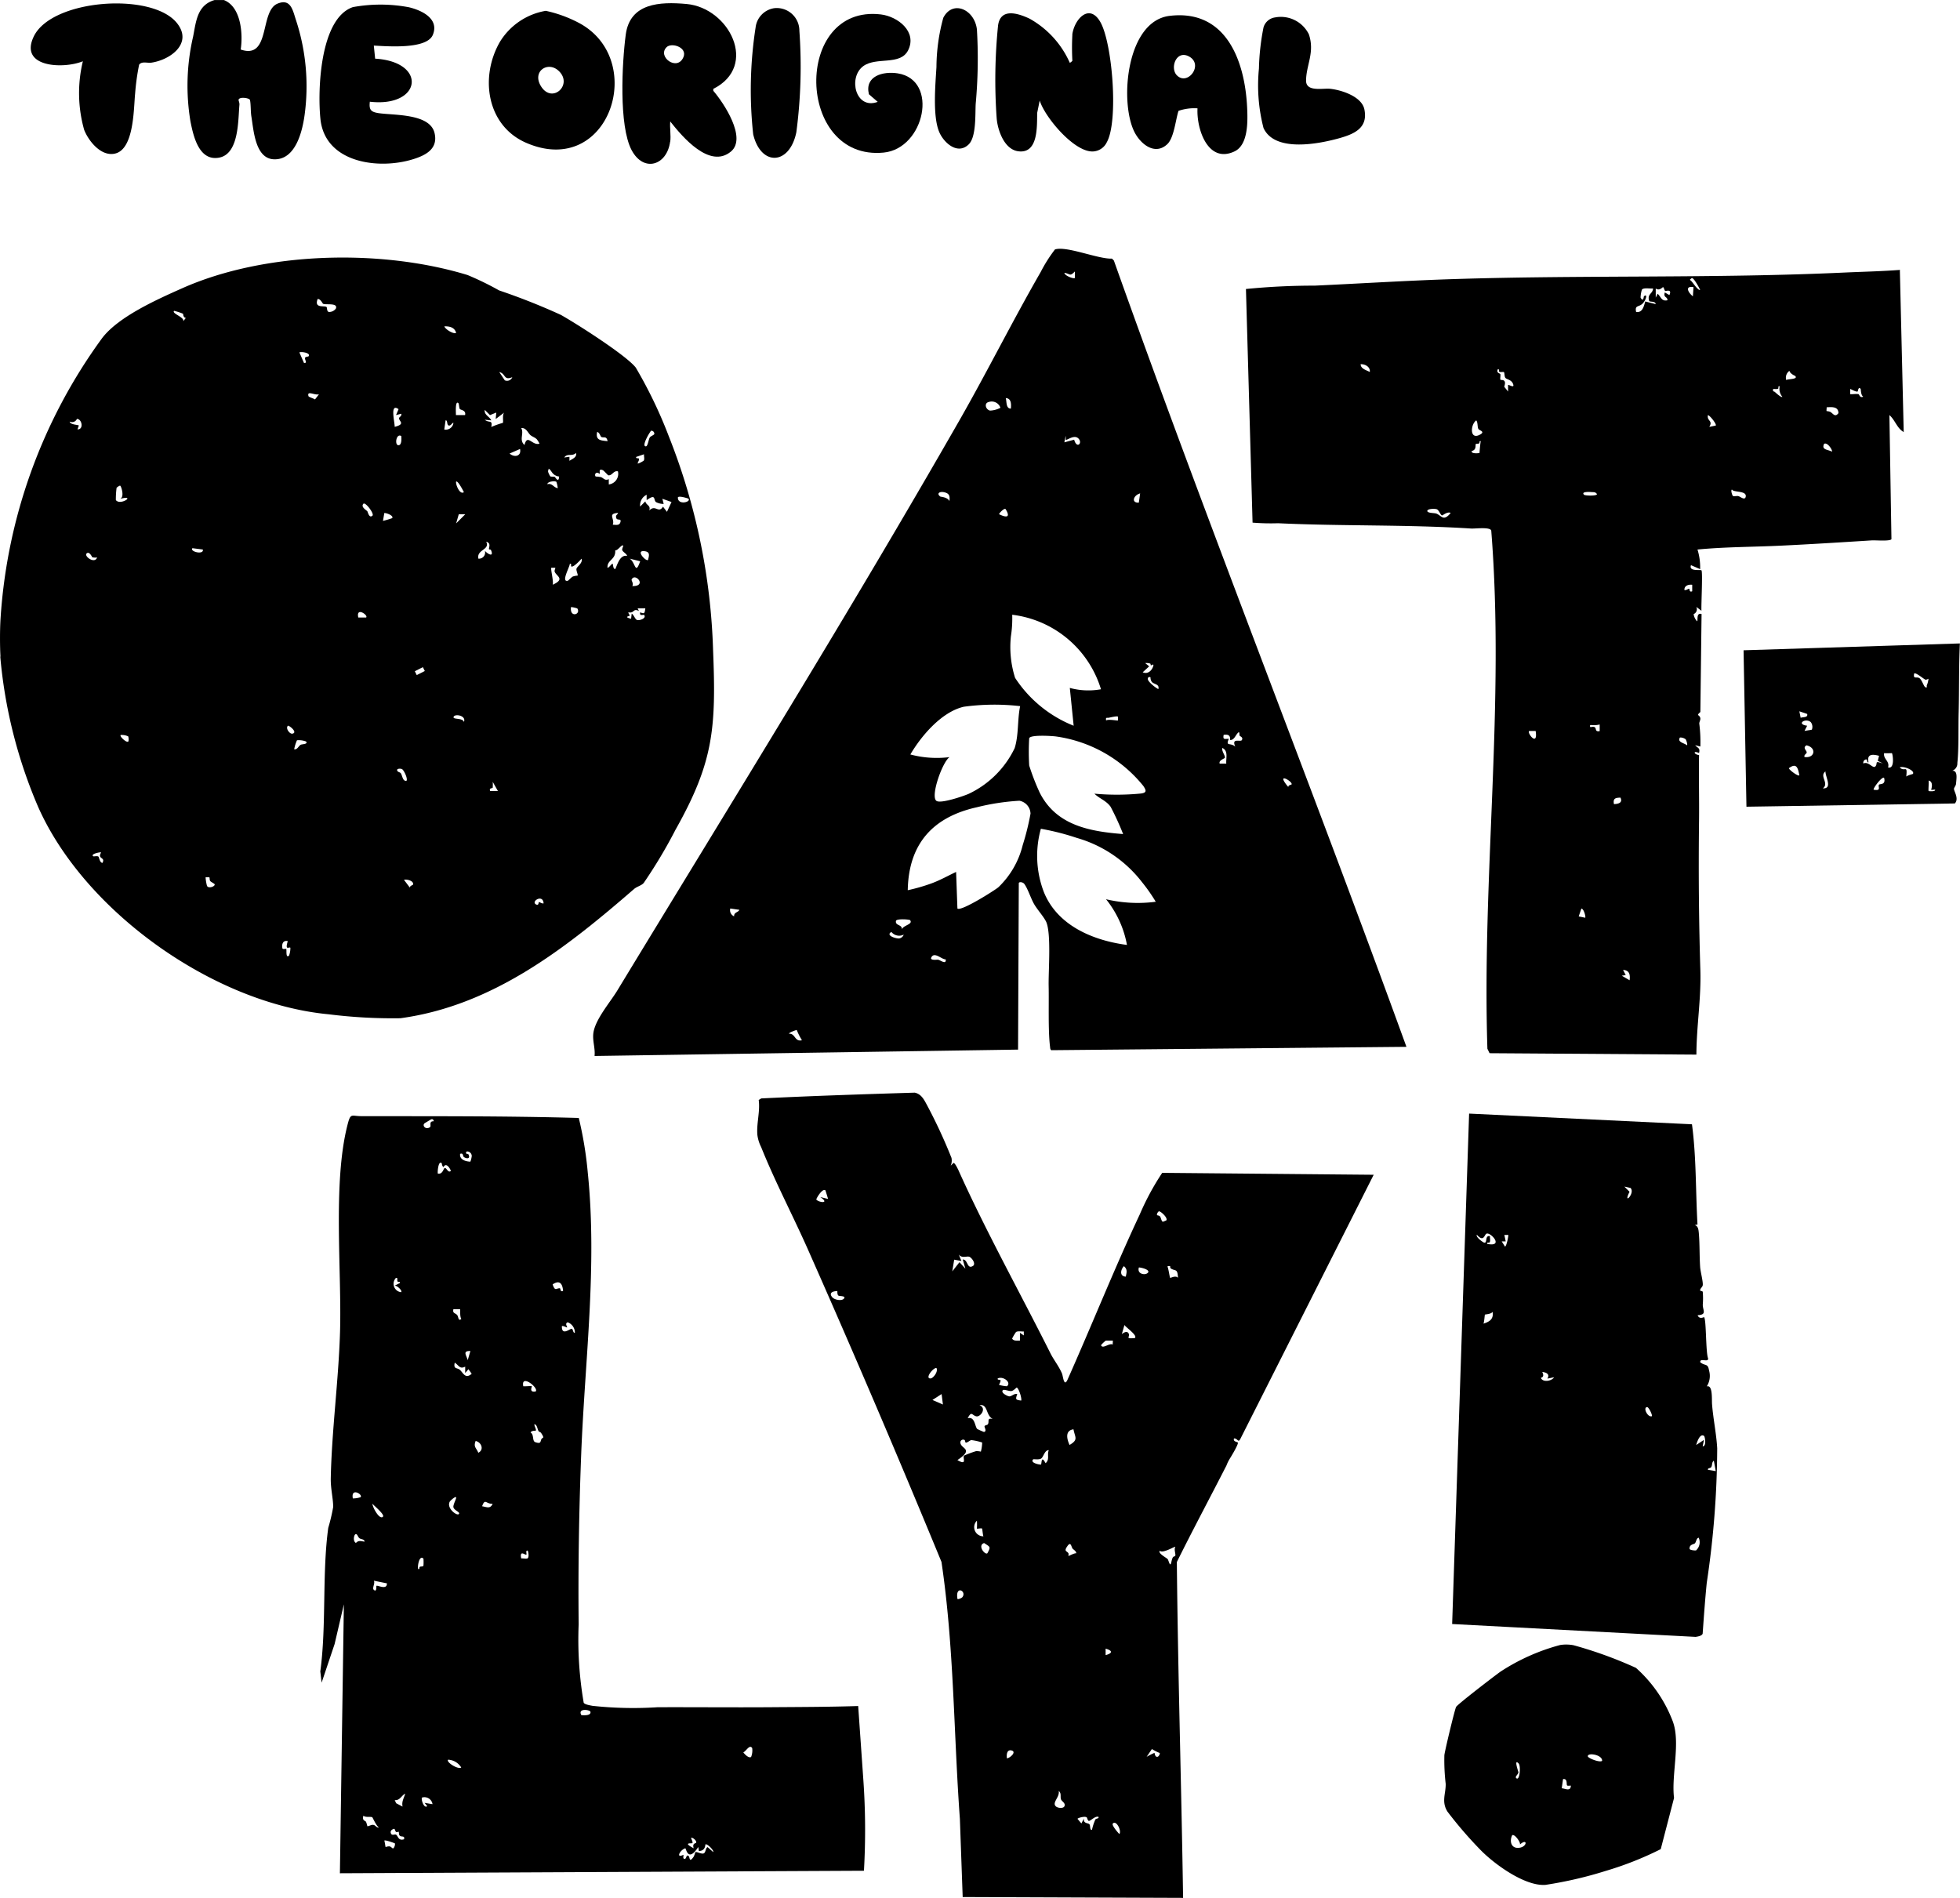
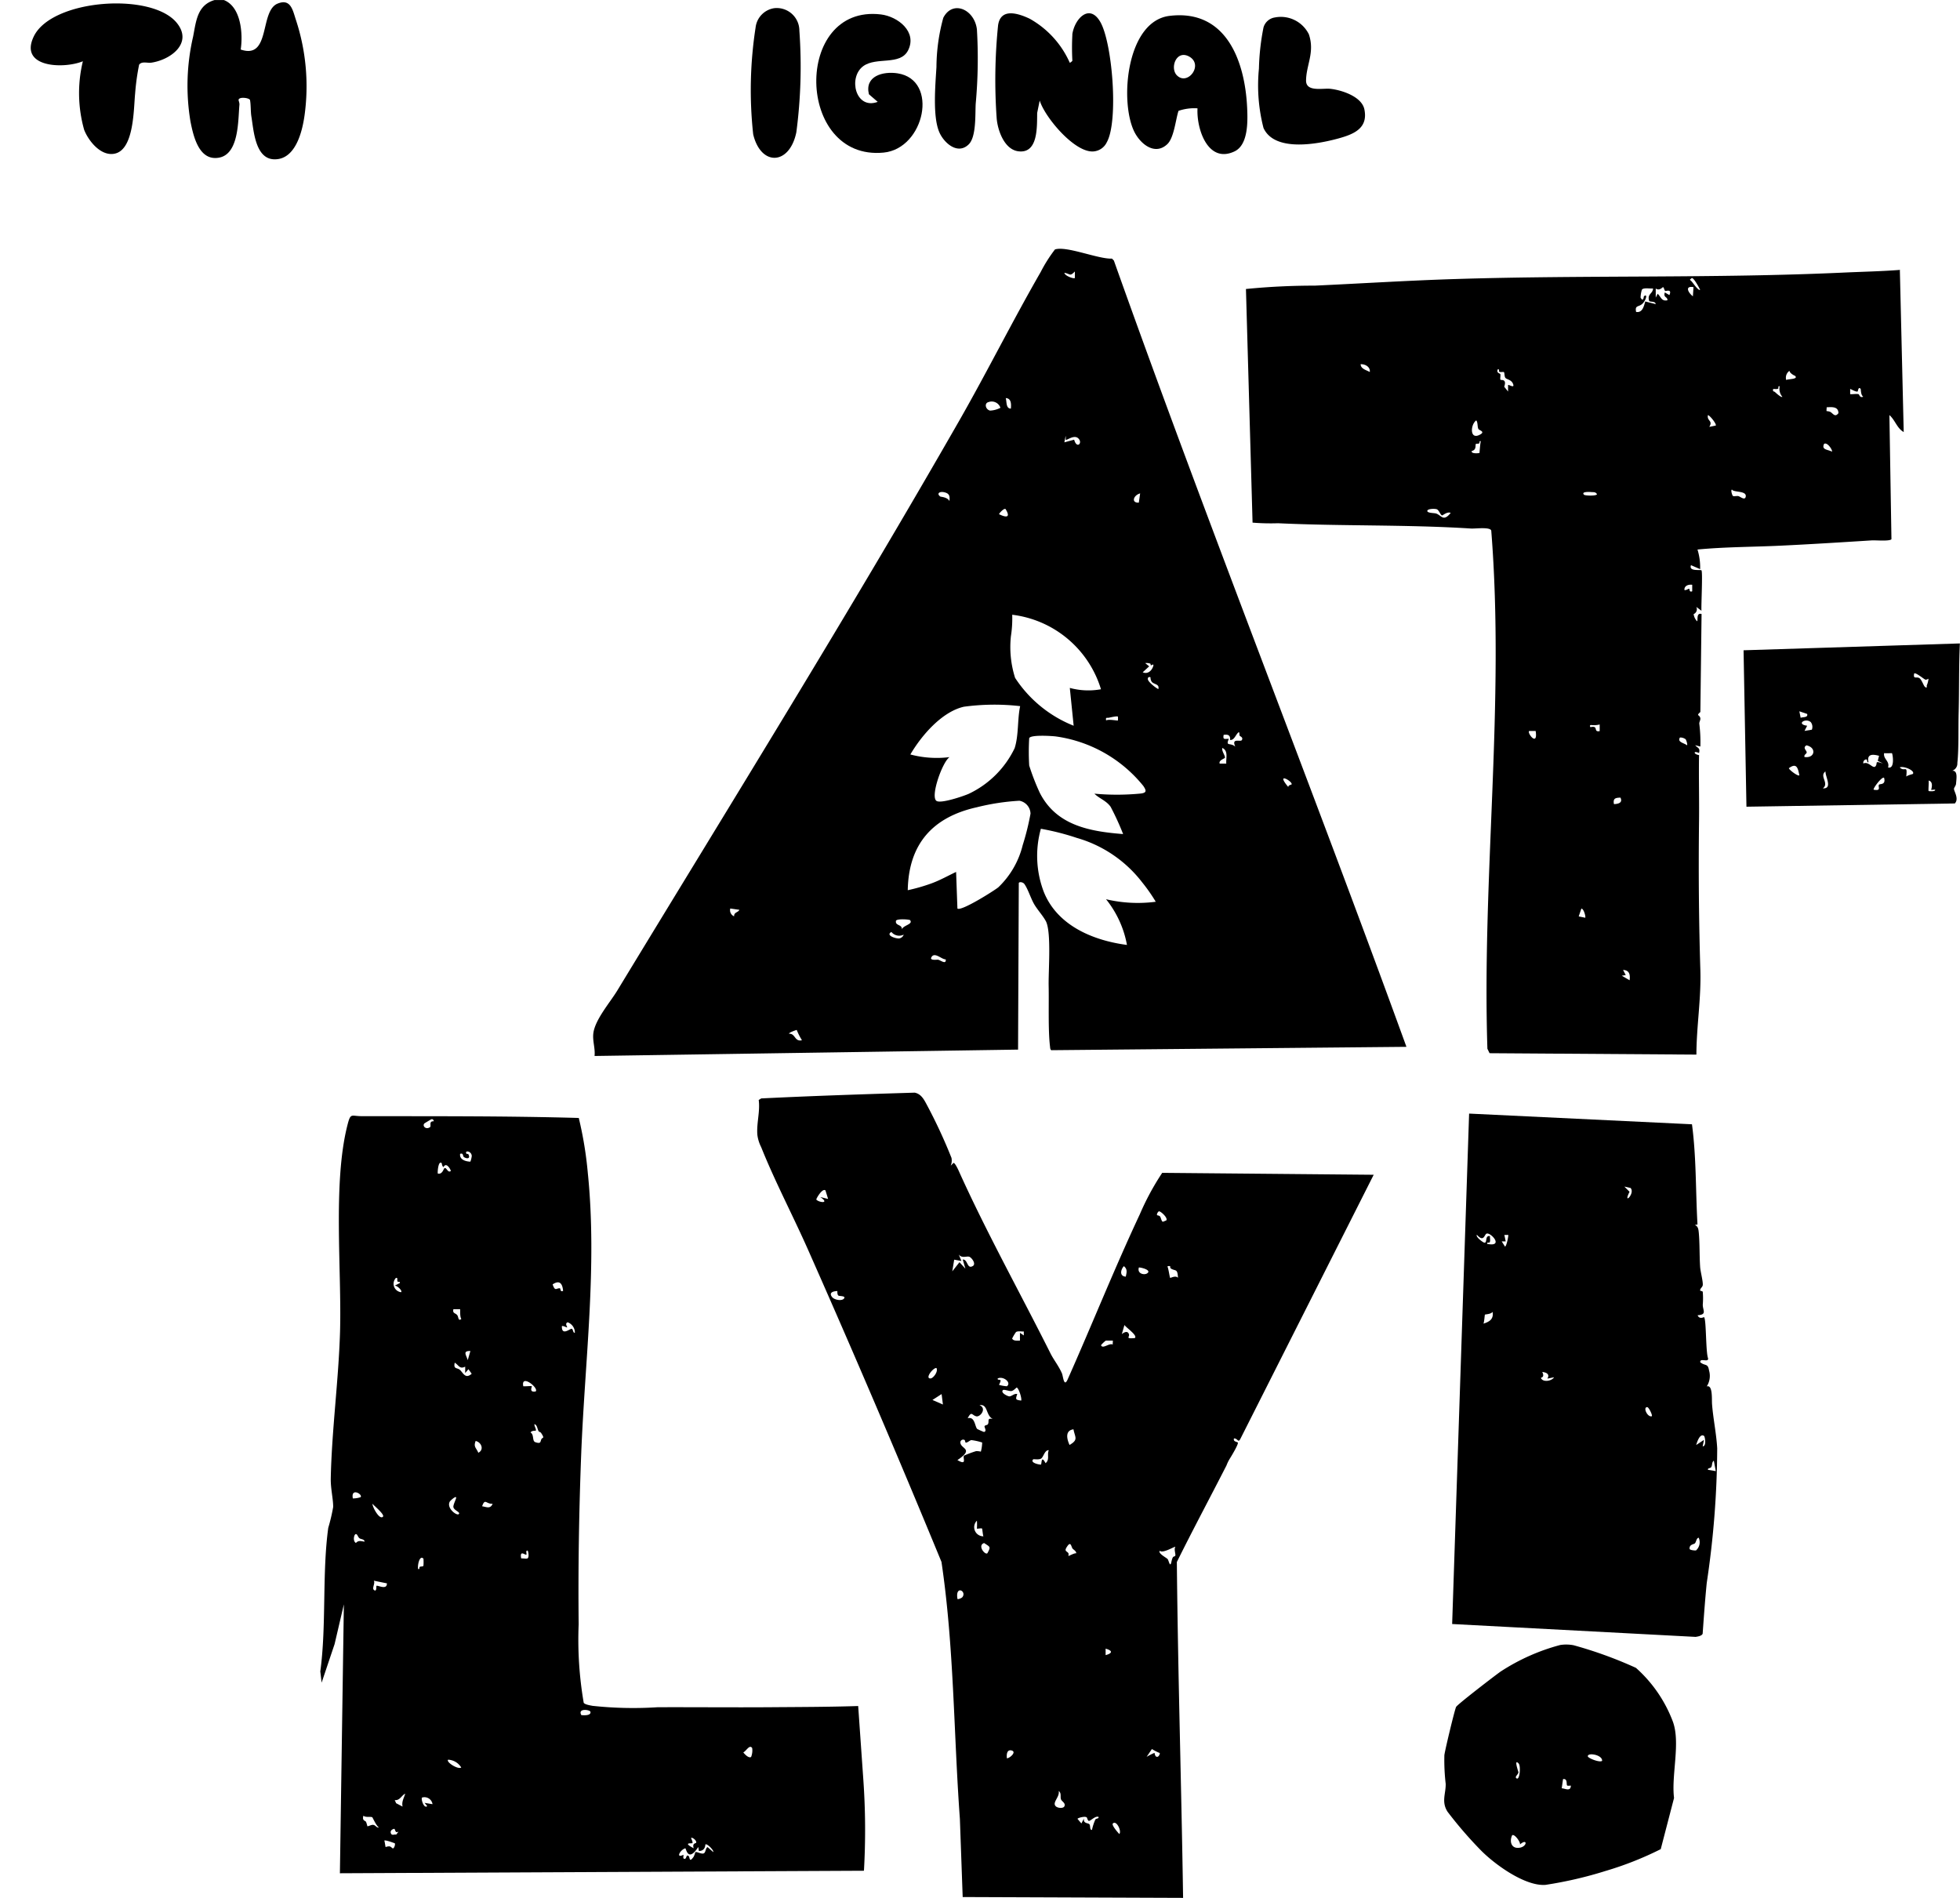
<svg xmlns="http://www.w3.org/2000/svg" viewBox="0 0 139.949 135.521" height="135.521" width="139.949">
  <g transform="translate(0 0)" data-name="drink&amp;paint__Firmenlogo  - oatly" id="drink_paint__Firmenlogo_-_oatly">
    <g transform="translate(88.965 19.267)" data-name="Gruppe 1126" id="Gruppe_1126">
      <path transform="translate(-172.05 -93.41)" d="M218.74,93.436l.275,11.557c-.481-.266-.618-.867-1.022-1.211l.146,8.861c-.112.163-1.125.069-1.4.086-2.164.137-4.353.275-6.525.378-1.975.094-3.958.086-5.924.275a4.274,4.274,0,0,1,.189,1.4l-.653-.283c-.18.472.67.3.747.369.1.1-.026,2.524,0,2.885l-.369-.275a.375.375,0,0,1-.189.515.928.928,0,0,0,.24.507c.094,0-.086-.635.326-.515l-.086,7c-.343.3-.034.163,0,.464.009.12-.086.258-.077.369a10.335,10.335,0,0,1,.077,1.631l-.369-.094c.18.215.369.18.275.558-.438-.2-.395.094,0,.146-.026,1.554.017,3.108,0,4.662-.043,3.606-.017,7.1.094,10.707.06,2.043-.275,3.992-.283,6.019l-14.768-.1-.155-.318c-.395-12.338,1.254-24.65.275-37-.086-.275-1.133-.129-1.434-.146-4.576-.292-9.213-.163-13.789-.378a16.058,16.058,0,0,1-1.82-.043l-.472-16.683a49.112,49.112,0,0,1,4.911-.24c3.357-.155,6.714-.369,10.063-.472,9.247-.292,18.554-.034,27.784-.464,1.322-.06,2.644-.086,3.958-.189Zm-14.261,1.4s-.429-.867-.6-.841c-.129.137-.18.086-.034.215.112.1.515.747.644.618Zm-2.5.077c-.052-.034-.086-.266-.155-.266-.026,0-.258.292-.515.094v.653l.137-.275c.249.232.275.558.7.464,0-.283-.309-.163-.189-.558l.326.189c.215-.472-.266-.266-.309-.292Zm2.026-.266c-.627-.112-.4.378-.043.653Zm-2.885.094c-.206.026-.678-.077-.8.086a2.236,2.236,0,0,0-.094.567c.206.361.223-.077.24-.094.3-.24.137.326-.137.558-.258.215-.524.077-.421.558.446.077.549-.386.653-.747l.747.189c-.034-.249-.438-.12-.472-.24-.146-.5.258-.481.283-.876Zm-20.229,5.967c.052-.369-.335-.575-.653-.558C180.241,100.485,180.662,100.571,180.894,100.708Zm9.247-.026c-.06-.034.043-.206-.112-.163-.112.275.172.275.189.343.026.12-.034.343.009.395s.472-.086.266.5l.275.343v-.464c.043-.052.464.249.369-.043-.112-.361-.481-.343-.567-.481-.069-.1-.052-.361-.094-.395-.06-.043-.24.026-.343-.034Zm21.139.309s-.378-.155-.421-.369a.6.6,0,0,0-.232.653c.146-.077.85-.043.653-.275Zm-.927,1.485a.858.858,0,0,1-.189-.747c-.155-.043-.06.129-.112.163-.1.06-.24.017-.352.026-.06.215.06.155.12.215.086.077.455.421.532.343Zm5.383-.386c-.1.077-.524-.189-.541-.172v.369c.189.017.4-.034.592,0,.069.009.086.3.343.18-.189-.112-.163-.532-.189-.558-.163-.189-.189.163-.206.172ZM213.52,103.5a.744.744,0,0,1,.266.06c.2.129.326.4.567.086,0-.489-.472-.438-.841-.421.009.077-.026.24,0,.275Zm-7.925,1.03c.069-.1-.395-.7-.558-.747-.094.429.386.386.094.841Zm-16.94.258c-.094-.146-.034-.481-.163-.627-.412.292-.472,1.365.206,1.047C189.2,104.975,188.724,104.881,188.655,104.786Zm.069,1.7s.052-.7.094-.841c-.146-.034-.052.112-.12.155s-.206.009-.232.043c-.06.069.069.421-.292.5-.086.223.541.163.558.137Zm25.165-.094c.069-.077-.309-.7-.558-.558C213.125,106.272,213.58,106.229,213.889,106.392Zm-7.066,3.16c.086.052.283-.017.395.017.129.034.455.326.515.043.094-.455-.876-.292-.979-.515-.12.043.034.438.06.455Zm-10.638-.086c.077.077.936.1.927-.043-.112-.172-.249-.129-.412-.146C196.589,109.268,195.962,109.234,196.185,109.466Zm-9.513,1.305c-.223-.129-.567.172-.61.172-.12,0-.223-.378-.386-.438-.137-.052-.678-.043-.678.12s.507.137.644.189c.386.146.5.6,1.03-.052Zm17.241,5.126c-.266-.034-.567.06-.558.369.129.043.249-.077.335-.086.051,0-.009.283.223.18Zm-6.611,9.977a1.664,1.664,0,0,1-.549.043c-.215-.034-.129.129-.1.146.61-.137.163.378.653.283v-.464Zm-4.568.464h-.464C192.107,126.492,192.914,127.5,192.734,126.337Zm10.7.584a.634.634,0,0,0-.395-.12c-.215.335.292.386.507.558.043-.052-.052-.378-.112-.446Zm-4.645,4.173c-.369.009-.541.06-.464.464C198.658,131.549,198.967,131.454,198.787,131.094Zm-2.516,8.577c.052-.052-.094-.644-.275-.653l-.189.558.464.094Zm3.168,4.473c.052-.4,0-.721-.464-.747l.189.369-.283.043.558.326Z" data-name="Pfad 1066" id="Pfad_1066" />
      <g transform="translate(14.145 60.248)" data-name="Gruppe 1125" id="Gruppe_1125">
        <path transform="translate(-188.62 -163.58)" d="M206.32,164.336c.318,2.37.258,4.782.395,7.161l-.189.043c.24.086.258.318.283.558.069.773.043,1.64.094,2.421.017.326.215,1.039.189,1.305-.017.155-.189.232-.189.378,0,.06.172.034.189.112a5.458,5.458,0,0,1,0,.919c.009.429.309.7-.369.747.137.326.446.12.464.137.163.189.112,2.507.283,2.936.052.335-.592-.06-.558.283.361.292.541.052.627.584a1.39,1.39,0,0,1-.163,1.142c.438-.137.352.9.378,1.262.077,1.03.309,2.095.369,3.16a66.022,66.022,0,0,1-.747,9.608c-.12,1.2-.206,2.413-.292,3.623-.052.163-.343.206-.5.232l-17.387-.919,1.211-36.447,15.918.764Zm-4.37,4.559s-.361-.086-.455-.1l.369.369c-.507,1.013.421.12.077-.266Zm-10.243,3.992c1.2.232.266-.824-.043-.738-.172.043-.189.661-.7.086-.112.129.395.524.515.558.258.069.026-.541.421-.464-.017.137.043.335-.026.446C191.836,172.827,191.664,172.733,191.707,172.887Zm1.494-.644s-.206.009-.275,0l.094.464h-.283l.232.369C193.081,173.076,193.235,172.269,193.2,172.243Zm-1.769,6.336c.438-.137.738-.326.653-.841-.112.172-.532.172-.549.2S191.492,178.459,191.432,178.58ZM196,182.495c.189-.3-.077-.438-.369-.464.2.4-.1.395-.094.421.112.335.773.24.936-.043l-.464.094Zm7.453,2.7c.069-.069-.215-.653-.326-.653C202.8,184.538,203.144,185.285,203.453,185.191Zm3.726,1.4c-.3-.2-.5.464-.558.652l.558-.369-.094.464C207.376,187.337,207.248,186.642,207.179,186.59Zm.841,2.516-.137-.747c-.163.112-.094.326-.189.464-.069.1-.258.043-.232.189l.558.094Zm-1.417,5.667a.782.782,0,0,0,.2-.91c-.172.017-.172.3-.275.4-.077.077-.4.069-.378.386.009.112.429.129.447.12Z" data-name="Pfad 1067" id="Pfad_1067" />
        <path transform="translate(-188.525 -169.823)" d="M203.984,222.352a23.592,23.592,0,0,1-3.907,1.545,28.6,28.6,0,0,1-4.31,1c-1.468.112-3.666-1.485-4.662-2.516a29.249,29.249,0,0,1-2.327-2.7c-.464-.713-.12-1.305-.137-2a14.563,14.563,0,0,1-.094-2.043c.034-.326.747-3.3.841-3.452.129-.206,2.765-2.232,3.168-2.516a14.648,14.648,0,0,1,4.259-1.9,2.783,2.783,0,0,1,.962.017,29.793,29.793,0,0,1,4.448,1.614,9.71,9.71,0,0,1,2.627,3.812c.575,1.52-.112,3.838.094,5.478l-.953,3.666Zm-4.173-6.311c.026-.438-1.039-.61-1.022-.326C198.79,215.844,199.639,216.187,199.811,216.041Zm-5.959.189c-.369-.386-.017.584-.017.627,0,.137-.249.3-.172.4.258.309.361-.841.189-1.022Zm3.46,1.571c-.069-.069.051-.515-.292-.455l-.094.653c.275.026.635.249.653-.189C197.51,217.81,197.356,217.836,197.313,217.8Zm-3.366,4.207c.043-.172-.395-.773-.558-.653-.189.386-.1.9.4.9.687,0,.738-.747.163-.249Z" data-name="Pfad 1068" id="Pfad_1068" />
      </g>
    </g>
    <path transform="translate(-88.936 -78.537)" d="M228.876,124.489c-.077,1.631-.043,3.271-.086,4.894-.034,1.09.017,2.61-.094,3.632a.55.55,0,0,1-.369.558c.421-.034.3.575.275.927-.009.146-.155.283-.146.378.009.18.369.7.06,1.03l-14.879.232-.206-11.17,15.455-.489ZM226.635,127s-.146.086-.215.069c-.1-.026-.713-.549-.807-.438-.086.438.163.2.369.326.163.1.3.524.378.6.206.206.137-.052.155-.086a1.53,1.53,0,0,0,.12-.472Zm-8.663,2.516-.558-.189.094.464c.163-.069.541,0,.464-.275Zm.258.584c-.378-.326-1.073.146-.258.258l-.189.369.524-.086A.555.555,0,0,0,218.23,130.1Zm-.446,2.49c.738.112.884-.67.137-.833-.3.18.026.369.017.507C217.938,132.37,217.723,132.422,217.783,132.594Zm6.242-.275s-.438.017-.558,0c-.077.429.412.558.283,1.022C224.257,133.469,224.077,132.362,224.025,132.319Zm-.927.189c-.472-.129-.876-.129-.747.464-.163.043-.017-.275-.232-.189a.248.248,0,0,0-.137.275c.386-.189.7.446.884.18.155-.232-.12-.386.515-.18l-.369-.189.094-.369Zm-5.684,1.391c-.1-.489-.18-.927-.747-.507C216.65,133.478,217.3,133.985,217.414,133.9Zm8.105-.094c.18-.249-.7-.6-.936-.464.361.361.558-.249.464.653.086-.094.446-.172.464-.189Zm-6.431,1.03c.713.034.189-.8.189-1.211C218.813,133.967,219.578,134.457,219.088,134.835Zm4.379-.747c-.129-.155-.824.773-.747.841.6.112.266-.232.386-.361C223.175,134.491,223.6,134.6,223.467,134.088Zm3.357.841s.206-.567-.18-.653c.026.137-.034.713,0,.747.017.017.5.06.464-.094C227.03,134.912,226.858,134.955,226.824,134.929Z" data-name="Pfad 1069" id="Pfad_1069" />
-     <path transform="translate(-75.751 -71.008)" d="M123.6,81.122c-.223,1.691-1.88,2.232-2.748.61-.927-1.743-.687-6.242-.421-8.251.3-2.258,2.421-2.361,4.336-2.189,3.065.275,5.16,4.439,1.915,6.062v.137c.747.867,2.413,3.374,1.262,4.336-1.52,1.271-3.477-1.056-4.336-2.146-.043.455.06,1,0,1.442Zm-.258-6.74c-.678.678.773,1.752,1.211.7C124.844,74.382,123.693,74.021,123.341,74.382Z" data-name="Pfad 1070" id="Pfad_1070" />
-     <path transform="translate(-72.189 -71.024)" d="M98.881,74.286l.094.927c3.752.223,3.323,3.5-.378,3.074-.069.584.077.73.627.816,1.108.163,3.658.017,3.992,1.417.266,1.116-.6,1.58-1.5,1.863-2.464.781-6.311.292-6.646-2.851-.215-2.035-.043-7.2,2.318-8a10.95,10.95,0,0,1,3.992.009c.884.206,2.189.8,1.717,1.966-.429,1.065-3.288.816-4.216.773Z" data-name="Pfad 1071" id="Pfad_1071" />
-     <path transform="translate(-74.181 -71.097)" d="M113.151,71.87a9.224,9.224,0,0,1,2.292.824c5.031,2.576,2.284,11.162-3.666,8.612-2.851-1.219-3.349-4.705-1.906-7.212A4.767,4.767,0,0,1,113.151,71.87Zm.927,4.293c-.773-.738-1.949.034-1.254,1.116C113.623,78.524,115.108,77.142,114.078,76.163Z" data-name="Pfad 1072" id="Pfad_1072" />
    <path transform="translate(-80.136 -71.126)" d="M156.7,73.6c.146-1.108,1.219-2.284,2.009-.893.859,1.52,1.3,7.083.455,8.577a1.147,1.147,0,0,1-.936.653c-1.331.129-3.477-2.413-3.855-3.632l-.18.884c-.017.962.086,2.928-1.348,2.739-1-.129-1.477-1.5-1.545-2.37a38.609,38.609,0,0,1,.1-6.611c.172-1.279,1.425-.876,2.249-.489a6.709,6.709,0,0,1,2.868,3.142c.034.026.189-.12.189-.137a16.856,16.856,0,0,1,0-1.863Z" data-name="Pfad 1073" id="Pfad_1073" />
    <path transform="translate(-81.688 -71.149)" d="M167.193,78.885a3.427,3.427,0,0,0-1.357.18c-.206.627-.318,1.923-.8,2.378-.91.859-1.975-.06-2.387-.953-1.022-2.2-.507-7.839,2.55-8.208,4.035-.489,5.383,3.211,5.538,6.56.043.936.094,2.644-.9,3.117-1.9.9-2.722-1.606-2.644-3.065Zm-1.468-2.353c.773.773,1.94-.781.85-1.357C165.665,74.7,165.21,76.018,165.725,76.533Z" data-name="Pfad 1074" id="Pfad_1074" />
    <path transform="translate(-68.794 -71.01)" d="M74.7,75.389c-1.382.558-4.568.446-3.494-1.777,1.279-2.662,8.406-3.185,10.209-.97,1.176,1.442-.429,2.636-1.812,2.842-.283.043-.687-.12-.876.146a16.543,16.543,0,0,0-.283,2.043c-.112,1.073-.06,4.027-1.468,4.31-.97.2-1.855-.893-2.172-1.7a9.642,9.642,0,0,1-.094-4.894Z" data-name="Pfad 1075" id="Pfad_1075" />
    <path transform="translate(-78.03 -71.134)" d="M140.7,78.406l-.627-.541c-.318-1.3,1-1.657,2.052-1.494,2.971.464,1.923,5.375-1,5.658-6.285.618-6.474-10.612-.2-9.865,1.219.146,2.619,1.245,1.94,2.576-.567,1.09-2.241.438-3.185,1.108-1.116.8-.567,3.151,1.022,2.559Z" data-name="Pfad 1076" id="Pfad_1076" />
    <path transform="translate(-83.231 -71.169)" d="M174.309,72.406a2.234,2.234,0,0,1,2.378,1.211c.438,1.288-.189,2.189-.2,3.3-.009.833,1.176.541,1.717.592.816.086,2.258.549,2.447,1.468.283,1.374-.79,1.786-1.88,2.086-1.468.4-4.533.979-5.323-.756a12.191,12.191,0,0,1-.326-4.241,16.884,16.884,0,0,1,.326-2.936,1,1,0,0,1,.859-.721Z" data-name="Pfad 1077" id="Pfad_1077" />
    <path transform="translate(-77.26 -71.064)" d="M132.543,71.648a1.615,1.615,0,0,1,1.794,1.606,35.775,35.775,0,0,1-.215,7.247c-.481,2.37-2.533,2.456-3.082.155a29.18,29.18,0,0,1,.172-7.633A1.576,1.576,0,0,1,132.543,71.648Z" data-name="Pfad 1078" id="Pfad_1078" />
    <path transform="translate(-70.636 -70.97)" d="M86.612,70.97c1.236.472,1.382,2.413,1.211,3.537,2.155.738,1.331-2.756,2.636-3.28.944-.386,1.082.489,1.305,1.159a15.168,15.168,0,0,1,.618,6.817c-.163,1.176-.653,3.194-2.181,3.142C88.862,82.3,88.75,80.3,88.587,79.3c-.06-.352-.034-.867-.1-1.185-.034-.155-.781-.258-.816-.017-.009.052.077.215.06.361-.1,1.116-.026,3.512-1.46,3.769s-1.829-1.545-2.035-2.584a15.5,15.5,0,0,1,.189-6.062c.215-1.1.292-2.25,1.537-2.61h.653Z" data-name="Pfad 1079" id="Pfad_1079" />
    <path transform="translate(-79.427 -71.067)" d="M148.593,81.378c-.79.773-1.769-.112-2.095-.867-.489-1.116-.283-3.383-.206-4.654a13.51,13.51,0,0,1,.489-3.52c.67-1.3,2.232-.6,2.4.833a35.4,35.4,0,0,1-.086,5.306c-.043.738.052,2.361-.5,2.9Z" data-name="Pfad 1080" id="Pfad_1080" />
    <g transform="translate(0 17.767)" data-name="Gruppe 1128" id="Gruppe_1128">
-       <path transform="translate(-68.432 -91.766)" d="M68.465,120.878c-.043-.79-.043-1.82,0-2.61A38.044,38.044,0,0,1,75.711,98.16c1.159-1.545,3.941-2.782,5.735-3.58,5.907-2.627,14.193-2.825,20.366-.944a21.047,21.047,0,0,1,2.258,1.1,46.437,46.437,0,0,1,4.4,1.743c1.108.618,4.679,2.893,5.358,3.769a32.52,32.52,0,0,1,2.361,4.911,45.026,45.026,0,0,1,3.16,15.3c.223,5.555.026,7.976-2.687,12.793a35.176,35.176,0,0,1-2.267,3.795c-.163.189-.472.249-.687.429-4.868,4.224-10.08,8.328-16.683,9.23a36.733,36.733,0,0,1-5.134-.283c-8.157-.764-17.387-7.289-20.726-14.785a34.8,34.8,0,0,1-2.713-10.75ZM91.509,95.7c-.052-.026-.18-.361-.395-.352-.275.7.489.446.635.575.052.043,0,.309.163.352a.587.587,0,0,0,.5-.24c.18-.438-.747-.249-.9-.343Zm-10.011.7a4.588,4.588,0,0,0-.635-.206c-.2.189.764.455.653.747L81.7,96.7c-.206-.034-.172-.275-.206-.3ZM101,97.765c-.112-.395-.464-.472-.841-.464C100.224,97.516,100.834,97.885,101,97.765ZM90.462,99.439c.189-.24-.524-.352-.653-.275l.326.747c.3.043.009-.266.086-.378.052-.069.223-.069.24-.086Zm14.545,1.494c-.627.258-.446-.258-.927-.369l.395.592a.4.4,0,0,0,.532-.215Zm-13.8,1.219c-.309.094-.876-.3-.747.137.017.06.369.163.464.232Zm9.968.644c-.266-.275-.18.773-.189.841h.653c.086-.361-.326-.352-.378-.438s-.052-.361-.094-.4Zm-4.465.841.18-.421c-.635-.464-.275.893-.275,1.262.79-.2.309-.4.309-.61,0-.094.215-.155.155-.326Zm6.706,0-.369-.369c-.06.361.343.472.464.747l-.464-.043c.309.258.567-.034.464.515a6.116,6.116,0,0,1,.824-.292c.06-.077-.06-.567.1-.738l-.61.464.043-.464-.464.189Zm-29.45,1.022c.464.017.318-.756-.043-.747a.375.375,0,0,1-.515.189c.026.232.61.223.653.283Zm26.84-.464c-.052-.052-.18.223-.326.189-.172-.043-.06-.386-.232-.369l-.094.653a.549.549,0,0,0,.653-.464Zm5.933,1.151c-.112-.112-.292-.163-.429-.275-.189-.163-.3-.541-.661-.507.223.4-.18.841.232,1.211.215-.833.532.06,1.073-.094a1.653,1.653,0,0,0-.215-.343Zm8.191-.592c-.06.017-.738,1.133-.378,1.116.137,0,.189-.515.283-.644.069-.094.3-.163.318-.24a.221.221,0,0,0-.232-.232Zm-3.563.446c-.069-.043-.129-.343-.3-.352-.12.6.266.6.747.653C111.746,105.106,111.532,105.286,111.369,105.2Zm-14.287-.069c-.352-.2-.472.6-.232.653C97.133,105.844,97.1,105.295,97.082,105.131Zm8.483.927-.747.326C105.161,106.686,105.676,106.583,105.565,106.059Zm3.537.841c.215-.146.532-.24.464-.558-.283.275-.627,0-.841.326l.369-.052v.283Zm5.3-.017c.069-.112,0-.309.017-.446l-.558.189c-.043.163.189.043.2.146.009.12-.077.215-.1.318.052.043.429-.18.446-.206Zm-6.045,1.142a.73.73,0,0,1-.369-.146c-.18-.146-.215-.326-.378-.412-.009.12-.069.129-.026.266a1.643,1.643,0,0,0,.137.275c.06.052.215,0,.335.052.017.009.275.464.3-.026Zm3.151-.438c-.386-.18-.206.2-.258.249-.275-.215-.395.069-.283.189a3.3,3.3,0,0,1,.378.043c.215.086.275.275.558.146v.378a.763.763,0,0,0,.653-.936c-.318-.077-.4.318-.687.283-.026,0-.309-.318-.361-.343Zm-9.951,1.554s-.438-.876-.558-.747C100.963,108.617,101.272,109.356,101.555,109.141Zm6.6-.738c-.077-.069-.618-.043-.644.172.361-.094.446.24.747.283A2.174,2.174,0,0,0,108.158,108.4Zm-31.115,1.2c.292-.155.034-.953-.043-.927a.72.72,0,0,0-.24.155,6.21,6.21,0,0,0-.052.876c.318.429,1.468-.378.335-.094Zm37.564.094v-.369a.832.832,0,0,0-.464.841l.369-.369c.069.3.4.266.283.653.446-.464.653.249.979-.275l.283.369.326-.7-.653-.232.094.369a1.186,1.186,0,0,1-.558-.137c-.18-.163.017-.618-.653-.137Zm2.979-.094s-.635-.223-.747-.094C116.8,110.1,117.817,109.854,117.585,109.6ZM95.03,110.815c.137-.137-.515-1-.653-.841-.2.232.215.446.283.532C94.7,110.558,94.789,111.039,95.03,110.815Zm1.4.189c.146-.189-.438-.395-.558-.369l-.094.558A6.392,6.392,0,0,0,96.429,111Zm16.124-.378c-.773.052-.2.412-.369.841.266.009.5.077.558-.232.043-.258-.3,0-.326-.326-.009-.155.12-.163.146-.283Zm-10.9.094h-.464l-.189.653Zm1.7,2.5c-.052-.094.189-.429-.206-.541.3.592-.7.549-.558,1.211a.438.438,0,0,0,.464-.558c.258.275.661.455.429-.069-.009-.026-.12-.026-.137-.043Zm9.573-.258c-.094-.12-.386.369-.567.335.052.687-.6.67-.549,1.245.112,0,.309-.326.369-.283.034.026.017.395.189.369.163-.369.343-1.03.841-.936-.034-.163-.326-.283-.352-.429-.017-.1.1-.275.069-.318Zm-30.008.275-.747-.094C81.962,113.391,83,113.64,82.915,113.237Zm31.785.747c.069-.309.172-.575-.249-.627C113.773,113.271,114.563,114.112,114.7,113.984Zm-39.693-.206s-.206-.446-.395-.258c-.2.206.592.773.747.283a.808.808,0,0,1-.352-.017Zm34.661,1.322c.052-.06-.112-.352-.077-.489.043-.172.464-.4.361-.721-.1.12-.6.661-.738.549-.043-.034.06-.215-.1-.18,0,.215-.644,1.322-.146,1.211.026,0,.24-.232.352-.3a1.279,1.279,0,0,1,.343-.069Zm4.473-1.022-.747-.189C113.824,114.181,113.781,115.1,114.142,114.078Zm-6.062.464s-.266-.009-.283,0c-.069.069.18,1,.094,1.211.919-.412.266-.61.146-.927C108,114.731,108.106,114.567,108.08,114.542Zm5.5,1.305c1.09.026.189-1-.052-.464C113.5,115.443,113.7,115.684,113.575,115.847Zm-3.924,1.6a1.771,1.771,0,0,0-.455-.1C109.093,118.139,109.935,117.882,109.652,117.444Zm4.86-.009h-.558l.094.189c-.438-.223-.309.189-.747.094-.043.034.086.18.086.24,0,.034-.472.077.1.223l.043-.369c.155.086.249.421.386.455.2.052.687-.129.5-.361-.034-.043-.361.12-.275-.189C114.468,117.864,114.46,117.77,114.511,117.435Zm-19.945.653c.18-.155-.738-.79-.558,0Zm4.053,3.546-.575.292.137.275.575-.292Zm2.936,3.907c.172-.489-.738-.6-.747-.326C100.808,125.377,101.46,125.257,101.555,125.54Zm-12.578.283c-.18.18.137.6.326.558C89.732,126.3,89.045,125.755,88.977,125.824Zm-11.394.756a1.053,1.053,0,0,0-.541-.1c-.12.094.524.67.558.421a.736.736,0,0,0-.017-.309Zm12.69.361a1.451,1.451,0,0,0-.644-.086,2.931,2.931,0,0,0-.2.644c.24.034.3-.232.472-.326.069-.043.558-.034.369-.232Zm6.877,1.983c-.1-.06-.455-.069-.352.12.043.086.2.094.249.172.112.172.129.584.4.532.112-.146-.18-.747-.3-.816Zm6.826,1.554-.369-.653a3.167,3.167,0,0,1,0,.4c-.017.094-.275,0-.189.249Zm-28.334,4.387c-.052-.043-.79.112-.558.275.043.026.258-.043.361.017.06.034.086.429.292.455.24-.438-.386-.24-.094-.747Zm7.727,1.777a1.376,1.376,0,0,0-.266,0,3.159,3.159,0,0,0,.094.584c.06.24.567.094.558-.077,0-.051-.24-.155-.318-.24-.06-.069-.034-.24-.06-.258Zm14.536.541c.12-.275-.429-.429-.635-.361l.421.558C97.674,137.269,97.9,137.191,97.906,137.183Zm9.333,1.314c-.052-.713-.979-.094-.507.094.18.069.129-.18.18-.18.077,0,.206.129.335.086Zm-18.271,2.7c-.343-.077-.438.223-.378.515.017.094.232.017.275.052s-.06.7.2.464a1.589,1.589,0,0,0,.094-.558c-.086-.094-.4.249-.189-.464Z" data-name="Pfad 1081" id="Pfad_1081" />
      <g transform="translate(22.871 60.253)" data-name="Gruppe 1127" id="Gruppe_1127">
-         <path transform="translate(-95.07 -162.111)" d="M133.475,205.908l.369,5.272a51.187,51.187,0,0,1,.043,6.491l-37.418.18.283-19.2-.661,2.833-.927,2.756-.094-.8c.446-3.3.12-6.972.567-10.252a12.889,12.889,0,0,0,.352-1.494c0-.6-.189-1.322-.172-2.052.069-3.417.558-6.989.661-10.432.129-4.4-.524-10.621.524-14.759.232-.927.266-.661,1-.661,5.186.009,10.363-.017,15.523.129a26.969,26.969,0,0,1,.644,3.915c.687,6.706-.215,13.437-.472,20.125-.155,4.035-.223,8.105-.18,12.115a26.621,26.621,0,0,0,.361,5.607c.1.129.455.18.627.215a27.109,27.109,0,0,0,4.645.1c2.644-.009,5.3.017,7.925,0,2.138-.017,4.259-.017,6.388-.086Zm-30.3-41.753c-.017-.094-.077-.18-.189-.137-.026.009-.438.258-.472.283-.189.155.069.481.378.283.137-.086-.112-.438.275-.429Zm2.61,2.885a1.706,1.706,0,0,0,.1-.412c-.034-.386-.558-.4-.369-.146.009.017.094-.009.112.009.189.318-.052.378-.3.223-.1-.06-.017-.318-.275-.232-.06.421.412.549.738.558Zm-2.052.1c-.232-.2-.3.6-.275.747.318.086.412-.326.464-.369.155-.129.24.361.464.189.034-.026-.309-.7-.515-.283-.112-.043-.12-.258-.137-.275Zm-3.142,8.457c-.069-.1.052-.283-.12-.258a.606.606,0,0,0,.369,1.022c.112-.12-.318-.5-.464-.464l.369-.189c.043-.146-.12-.052-.163-.112Zm11.814.67c-.043-.524-.249-.8-.747-.464.18.515.24.275.507.275.086,0,0,.292.24.189Zm-7.367,1.305a4.065,4.065,0,0,1-.464,0c-.077.318.137.258.275.429.1.137.06.464.292.266-.12-.137-.069-.67-.094-.7Zm8.208,1.683a.784.784,0,0,0-.515-.747c-.232.1,0,.326-.043.369-.017.017-.266-.137-.369-.094-.026.738.592.163.7.189C113.135,179,113.1,179.283,113.246,179.257Zm-7.461,1.305c-.584-.017-.283.3-.189.653Zm-.369,1.116c-.4.2-.446-.094-.747-.283-.112.489.172.335.369.515.24.215.386.678.841.275l-.232-.326-.232.275v-.464Zm5.031,1.769c.249-.24-1.073-1.288-.884-.369.137.017.567-.034.61,0C110.2,183.1,109.941,183.542,110.447,183.447Zm.223,2.859c-.12-.189-.094-.446-.309-.524-.034.12.155.395.094.464-.017.017-.309-.017-.369.137.258.146.1.61.335.687.446.155.343-.069.446-.232.069-.12.249,0-.034-.429-.043-.06-.137-.077-.155-.1Zm-4.319,1.52c.429-.206.232-.747-.189-.841C105.991,187.414,106.206,187.466,106.352,187.826Zm-8.4,3.168c.155-.206-.713-.7-.558.094A1.732,1.732,0,0,0,97.955,190.994Zm6.809.009c-.069-.077-.429.275-.438.3-.275.464.481,1.03.627.91.172-.146-.343-.258-.378-.515C104.557,191.5,104.815,191.063,104.764,191Zm2.61.464c-.464.034-.532-.421-.747.18C106.953,191.7,107.211,191.853,107.374,191.467Zm-7.83.927c.155-.146-.644-.79-.747-.927C98.779,191.673,99.286,192.643,99.543,192.394Zm-1.305,1.777c-.034-.189-.249-.155-.369-.24-.1-.077-.129-.223-.2-.275-.172-.146-.318.481-.052.61.189-.206.361-.12.61-.094Zm11.634,1.193c.112-.069.069-.429.009-.549-.18-.026-.052.232-.094.283-.06.077-.5-.378-.369.275C109.546,195.356,109.778,195.416,109.872,195.365Zm-7.444.017c-.275-.266-.429.507-.369.747.146.034.052-.112.12-.155s.232,0,.258-.086a3.317,3.317,0,0,0,0-.507Zm-2.61,1.769-.927-.189c.12.172-.137.524,0,.653.223.206.172-.266.189-.283.077-.069.773.335.747-.189Zm13.892,9.41c.172.017.7.052.653-.232C114.328,206.166,113.418,206.046,113.71,206.561Zm12.2,2.353c-.189-.283-.421.215-.635.309.1.129.386.438.558.326a1.251,1.251,0,0,0,.077-.635ZM105.133,210.3a1.161,1.161,0,0,0-.936-.558C104.025,209.9,104.9,210.467,105.133,210.3Zm-4.19,2.79c-.077-.369.1-.6.189-.927-.266.137-.386.507-.747.464l.1.223Zm2.138-.18a.583.583,0,0,0-.747-.464c-.094.094.137.824.369.61l-.189-.232.558.094Zm-4.3.944c-.112-.069-.464.034-.635-.112-.1.369.12.335.189.438a2.081,2.081,0,0,1,.094.309c.043.034.283-.112.412-.094.18.017.232.223.421.189C99.071,214.486,98.813,213.876,98.779,213.85Zm1.872,1.03s-.129.052-.172.017c-.069-.051-.086-.232-.137-.223-.137.026-.309.137-.232.326s.283.034.369.094c.155.1.146.455.567.326.077-.3-.215-.12-.326-.283-.052-.069-.026-.215-.06-.258Zm21.242.807c.1-.146-.266-.438-.352-.361.026.086.146.318.094.369-.034.043-.747-.077.094.369-.12-.369.146-.352.172-.386Zm-21.516.017s-.67-.258-.738-.189c.034.086.077.447.094.464a.63.63,0,0,1,.283-.052c.094.017.2.146.232.146.094,0,.189-.283.137-.369Zm22.744.644c.094-.1-.438-.652-.558-.558-.017.283-.163.472-.464.464l-.043-.283c-.747,1.151-.867.077-.927.094-.378.112-.7.747-.137.464.034.043-.06.249.052.283.2.069.12-.361.326-.189.094.086.026.524.361.034a2.045,2.045,0,0,0,.112-.309c.086-.069.412.137.584.086s.129-.361.292-.455l.421.369Z" data-name="Pfad 1082" id="Pfad_1082" />
+         <path transform="translate(-95.07 -162.111)" d="M133.475,205.908l.369,5.272a51.187,51.187,0,0,1,.043,6.491l-37.418.18.283-19.2-.661,2.833-.927,2.756-.094-.8c.446-3.3.12-6.972.567-10.252a12.889,12.889,0,0,0,.352-1.494c0-.6-.189-1.322-.172-2.052.069-3.417.558-6.989.661-10.432.129-4.4-.524-10.621.524-14.759.232-.927.266-.661,1-.661,5.186.009,10.363-.017,15.523.129a26.969,26.969,0,0,1,.644,3.915c.687,6.706-.215,13.437-.472,20.125-.155,4.035-.223,8.105-.18,12.115a26.621,26.621,0,0,0,.361,5.607c.1.129.455.18.627.215a27.109,27.109,0,0,0,4.645.1c2.644-.009,5.3.017,7.925,0,2.138-.017,4.259-.017,6.388-.086Zm-30.3-41.753c-.017-.094-.077-.18-.189-.137-.026.009-.438.258-.472.283-.189.155.069.481.378.283.137-.086-.112-.438.275-.429Zm2.61,2.885a1.706,1.706,0,0,0,.1-.412c-.034-.386-.558-.4-.369-.146.009.017.094-.009.112.009.189.318-.052.378-.3.223-.1-.06-.017-.318-.275-.232-.06.421.412.549.738.558Zm-2.052.1c-.232-.2-.3.6-.275.747.318.086.412-.326.464-.369.155-.129.24.361.464.189.034-.026-.309-.7-.515-.283-.112-.043-.12-.258-.137-.275Zm-3.142,8.457c-.069-.1.052-.283-.12-.258a.606.606,0,0,0,.369,1.022c.112-.12-.318-.5-.464-.464l.369-.189c.043-.146-.12-.052-.163-.112Zm11.814.67c-.043-.524-.249-.8-.747-.464.18.515.24.275.507.275.086,0,0,.292.24.189Zm-7.367,1.305a4.065,4.065,0,0,1-.464,0c-.077.318.137.258.275.429.1.137.06.464.292.266-.12-.137-.069-.67-.094-.7Zm8.208,1.683a.784.784,0,0,0-.515-.747c-.232.1,0,.326-.043.369-.017.017-.266-.137-.369-.094-.026.738.592.163.7.189C113.135,179,113.1,179.283,113.246,179.257Zm-7.461,1.305c-.584-.017-.283.3-.189.653Zm-.369,1.116c-.4.2-.446-.094-.747-.283-.112.489.172.335.369.515.24.215.386.678.841.275l-.232-.326-.232.275v-.464Zm5.031,1.769c.249-.24-1.073-1.288-.884-.369.137.017.567-.034.61,0C110.2,183.1,109.941,183.542,110.447,183.447Zm.223,2.859c-.12-.189-.094-.446-.309-.524-.034.12.155.395.094.464-.017.017-.309-.017-.369.137.258.146.1.61.335.687.446.155.343-.069.446-.232.069-.12.249,0-.034-.429-.043-.06-.137-.077-.155-.1Zm-4.319,1.52c.429-.206.232-.747-.189-.841C105.991,187.414,106.206,187.466,106.352,187.826Zm-8.4,3.168c.155-.206-.713-.7-.558.094A1.732,1.732,0,0,0,97.955,190.994Zm6.809.009c-.069-.077-.429.275-.438.3-.275.464.481,1.03.627.91.172-.146-.343-.258-.378-.515C104.557,191.5,104.815,191.063,104.764,191Zm2.61.464c-.464.034-.532-.421-.747.18C106.953,191.7,107.211,191.853,107.374,191.467Zm-7.83.927c.155-.146-.644-.79-.747-.927C98.779,191.673,99.286,192.643,99.543,192.394Zm-1.305,1.777c-.034-.189-.249-.155-.369-.24-.1-.077-.129-.223-.2-.275-.172-.146-.318.481-.052.61.189-.206.361-.12.61-.094Zm11.634,1.193c.112-.069.069-.429.009-.549-.18-.026-.052.232-.094.283-.06.077-.5-.378-.369.275C109.546,195.356,109.778,195.416,109.872,195.365Zm-7.444.017c-.275-.266-.429.507-.369.747.146.034.052-.112.12-.155s.232,0,.258-.086a3.317,3.317,0,0,0,0-.507Zm-2.61,1.769-.927-.189c.12.172-.137.524,0,.653.223.206.172-.266.189-.283.077-.069.773.335.747-.189Zm13.892,9.41c.172.017.7.052.653-.232C114.328,206.166,113.418,206.046,113.71,206.561Zm12.2,2.353c-.189-.283-.421.215-.635.309.1.129.386.438.558.326a1.251,1.251,0,0,0,.077-.635ZM105.133,210.3a1.161,1.161,0,0,0-.936-.558C104.025,209.9,104.9,210.467,105.133,210.3Zm-4.19,2.79c-.077-.369.1-.6.189-.927-.266.137-.386.507-.747.464l.1.223Zm2.138-.18a.583.583,0,0,0-.747-.464c-.094.094.137.824.369.61l-.189-.232.558.094Zm-4.3.944c-.112-.069-.464.034-.635-.112-.1.369.12.335.189.438a2.081,2.081,0,0,1,.094.309c.043.034.283-.112.412-.094.18.017.232.223.421.189C99.071,214.486,98.813,213.876,98.779,213.85Zm1.872,1.03s-.129.052-.172.017c-.069-.051-.086-.232-.137-.223-.137.026-.309.137-.232.326s.283.034.369.094Zm21.242.807c.1-.146-.266-.438-.352-.361.026.086.146.318.094.369-.034.043-.747-.077.094.369-.12-.369.146-.352.172-.386Zm-21.516.017s-.67-.258-.738-.189c.034.086.077.447.094.464a.63.63,0,0,1,.283-.052c.094.017.2.146.232.146.094,0,.189-.283.137-.369Zm22.744.644c.094-.1-.438-.652-.558-.558-.017.283-.163.472-.464.464l-.043-.283c-.747,1.151-.867.077-.927.094-.378.112-.7.747-.137.464.034.043-.06.249.052.283.2.069.12-.361.326-.189.094.086.026.524.361.034a2.045,2.045,0,0,0,.112-.309c.086-.069.412.137.584.086s.129-.361.292-.455l.421.369Z" data-name="Pfad 1082" id="Pfad_1082" />
        <path transform="translate(-100.208 -161.84)" d="M145.224,167.052l.189-.189c.1-.06.378.549.421.653,1.94,4.3,4.37,8.672,6.517,12.956.24.472.592.9.816,1.425.077.189.137,1,.395.438,1.743-3.915,3.34-7.925,5.16-11.806a18.453,18.453,0,0,1,1.6-2.962l15.1.137L165.9,186.568c-.163.309-.189-.06-.455-.034-.069.24.232.232.275.292.069.1-.464.979-.567,1.142a2.688,2.688,0,0,0-.24.489c-1.176,2.3-2.4,4.585-3.546,6.9.077,7.994.326,15.978.446,23.981l-15.738-.06-.2-5.581c-.446-6.1-.412-12.286-1.314-18.348q-4.6-11.166-9.487-22.2c-1.09-2.473-2.387-4.92-3.391-7.427a2.653,2.653,0,0,1-.266-.85c-.077-.807.206-1.683.094-2.507l.18-.112c3.649-.18,7.3-.3,10.956-.412.446.086.653.464.85.833a37.494,37.494,0,0,1,1.777,3.821.95.95,0,0,1-.052.558Zm-8.947,1.769c-.223-.189-.678.61-.653.653.155.206,1.013.326.283-.18l.558.137Zm24.333,2.146c.146-.18-.395-.661-.515-.653-.052,0-.189.189-.137.275.009.017.155.017.215.1s.1.361.2.369c.009,0,.223-.086.232-.094ZM146.8,174.221c.232-.146-.034-.532-.215-.644s-.558.137-.79-.18l.189.464-.515-.094-.137.833.515-.653.421.464-.189-.653c.378-.026.292.73.73.455Zm10.921.756c.06-.292.137-.524-.137-.747C157.347,174.487,157.261,174.951,157.717,174.977Zm3.168-.747s-.2-.034-.189.043c.069.12.155.764.189.79s.386-.2.558,0c-.034-.67-.155-.464-.489-.653-.094-.052-.06-.18-.069-.18Zm-1.58.464c.163-.223-.532-.378-.653-.369C158.5,174.813,159.15,174.908,159.3,174.693Zm-22.186,1.314s-.7,0-.378.421c.155.215.687.3.841.129.206-.215-.318-.18-.378-.223-.112-.077-.069-.309-.086-.326Zm21.25,3.349c.2-.189-.644-.747-.747-.927l-.189.653s.386-.343.507,0c.077.206-.3.343.421.283Zm-7.925-.464c-.163.017-.429-.051-.567.043a3.278,3.278,0,0,0-.275.464c.094.189.378.146.558.146v-.558l.275.189v-.283Zm6.336.653h-.489a2.077,2.077,0,0,0-.343.326c.112.309.592-.18.841-.043-.017-.077.017-.249,0-.283ZM144.2,181.5c-.249-.017-.841.764-.421.747C143.962,182.249,144.348,181.759,144.2,181.5Zm5.031,1.305c.352-.258-.258-.747-.653-.558-.043.155.189.043.2.146s-.12.3-.1.318A3.032,3.032,0,0,0,149.234,182.807Zm1.022,1.022c.06-.163-.189-.927-.326-.927-.026,0-.215.232-.386.249-.129.017-.524-.137-.592-.069-.189.189.318.429.438.446.172.026.369-.232.584-.163-.129.378-.137.412.283.464Zm-5.589.283-.094-.747-.653.421.747.326Zm3.546,1.022c-.5-.258-.318-1.073-.936-.979.549.232.06.859-.223.8-.318-.069-.335-.421-.618.137.515-.146.507.584.678.764a4.821,4.821,0,0,0,.481.215c.232-.043.026-.326.043-.4.017-.094.2-.077.24-.155.12-.189-.1-.455.326-.378Zm5.5,1.863c.644-.378.386-.532.275-1.116C153.372,185.967,153.509,186.568,153.707,187Zm-7.478-.335a.2.2,0,0,0-.318.206c.077.429.979.412-.215,1.211.73.429.352-.18.472-.318a7.8,7.8,0,0,1,.85-.318,1.126,1.126,0,0,1,.352.034,2.851,2.851,0,0,0,.094-.653,4.238,4.238,0,0,0-.773-.172c-.129.026-.258.18-.395.18-.043,0-.052-.146-.069-.155Zm5.993.713c-.3-.026-.378.5-.558.6s-.532.017-.558.051c-.258.266.524.4.558.369.06-.06,0-.713.326-.094C152.307,188.036,152.084,187.692,152.222,187.375Zm-5.134,5.589a3.947,3.947,0,0,0,0-.558.652.652,0,0,0,.464,1.116c-.043-.1-.077-.532-.094-.549-.052-.052-.335.026-.369,0Zm.747,1.769c.258-.481.206-.438-.232-.73C147.113,194.166,147.654,194.862,147.834,194.733Zm6.1-.309c-.12-.146-.129-.584-.395-.189-.258.369-.034.326.077.489.034.051,0,.18.009.2s.429-.223.558-.189c-.009-.163-.172-.232-.24-.318Zm7.315.481c.052-.077-.112-.464.009-.635-.043-.043-.9.5-1.116.283-.146.189.489.5.567.6s.172.653.266.189c.112-.515.189-.309.266-.429Zm-15.206,2.971c.352-.438-.524-.9-.343.12C145.731,198.038,146,197.935,146.04,197.875Zm10.234,3.666v.464C156.789,201.868,156.789,201.679,156.274,201.541Zm3.864,7.453a3.085,3.085,0,0,1-.558-.283l-.378.558a4.235,4.235,0,0,1,.558-.283c.026.017.026.326.232.275.069-.017.189-.206.137-.275Zm-10.9.378c.2-.017.7-.455.326-.558C149.216,208.719,149.2,209.14,149.234,209.372Zm3.477,3.426c.137.137.567.18.627-.026.069-.223-.206-.318-.258-.481-.06-.189.051-.438-.163-.584.1.421-.489.824-.206,1.09Zm2.189.781c-.137-.086-.653.06-.635.12l.275.326.189-.369c-.086.395.3.318.386.429s0,.412.18.4a3.724,3.724,0,0,1,.24-.738c.06-.1.258-.043.232-.189-.24-.1-.575.309-.7.283-.086-.026-.112-.232-.155-.258Zm2.353,1.193c.172-.2-.206-1-.464-.747C156.678,214.137,157.184,214.7,157.253,214.772Z" data-name="Pfad 1083" id="Pfad_1083" />
      </g>
      <path transform="translate(-75.408 -91.663)" d="M175.827,148.645l-25.354.24c-.094-.069-.077-.18-.094-.283-.137-1.15-.069-3.039-.094-4.284-.026-1.073.206-3.872-.2-4.645-.215-.4-.592-.8-.833-1.211s-.446-1.09-.7-1.442c-.112-.155-.395-.172-.4-.06l-.052,11.883-30.24.455c.06-.549-.155-1.073-.086-1.623.12-.97,1.193-2.2,1.709-3.048,8.2-13.5,16.554-26.96,24.4-40.663,2.009-3.512,3.821-7.152,5.838-10.655a10.526,10.526,0,0,1,1.013-1.6c.816-.275,3.1.7,4.07.653l.137.137c6.688,18.82,14.072,37.375,20.89,56.144Zm-23.671-54.9v-.464c-.369.378-.309.172-.747.094C151.426,93.592,152.079,93.824,152.156,93.747Zm-4.568,9.324c.026-.318.034-.73-.369-.747C147.3,102.556,147.219,103.08,147.588,103.071Zm-1.623-.455c-.283.094-.189.515.129.6a1.738,1.738,0,0,0,.747-.2.655.655,0,0,0-.867-.4ZM151.5,105.3a1.5,1.5,0,0,0,0-.283l-.094.464.7-.189c.18.661.6.266.335-.052-.309-.378-.867.137-.936.052Zm-8.3,4.387c.034-.352.017-.541-.343-.635s-.6.086-.309.3c.034.026.515.034.653.326Zm13.523.094.094-.653C156.337,109.253,156.157,109.82,156.724,109.785Zm-9.513.464c-.12-.086-.489.335-.464.369C147.279,110.876,147.58,110.85,147.21,110.249Zm6.809,12.862a7.58,7.58,0,0,0-6.336-5.315,8.218,8.218,0,0,1-.094,1.537,7.276,7.276,0,0,0,.3,2.971,8.939,8.939,0,0,0,4.181,3.417l-.275-2.7a5.037,5.037,0,0,0,2.232.094Zm3.512-1.829a.822.822,0,0,0-.352-.034l.283.232L157,121.9c.343.155.635-.094.747-.421.086-.249-.146-.06-.163-.069s-.017-.12-.043-.129Zm.026.987c-.034-.043-.215-.052-.189.137s.532.592.747.7c.1-.369-.3-.326-.464-.515a.53.53,0,0,1-.094-.326Zm-9.316,2.052a16.172,16.172,0,0,0-4.01.043c-1.58.361-3.031,2.061-3.821,3.409a7.325,7.325,0,0,0,2.8.189c-.507.326-1.391,2.816-.936,3.125.3.215,1.923-.335,2.31-.507a6.916,6.916,0,0,0,3.271-3.254c.3-.936.189-2.043.395-3.005Zm6.989.747c-.052-.052-.507.052-.627.077-.163.043-.258-.069-.215.2.155-.112.807.026.841,0a1.471,1.471,0,0,0,0-.275Zm8.7,1.365c-.051-.094.009-.232-.077-.249-.223.163-.292.567-.61.558.017-.352-.137-.412-.464-.369-.06.361.052.283.369.283-.24.575.1.24.464.558-.3-.653.369-.318.464-.464.129-.2-.137-.283-.155-.309Zm-15.034.172a16.491,16.491,0,0,0,0,1.958,16.34,16.34,0,0,0,.756,1.949c1.185,2.327,3.546,2.756,5.95,2.945a19.237,19.237,0,0,0-.893-1.949c-.318-.446-.79-.575-1.159-.936a17.717,17.717,0,0,0,3.306-.009c.429-.052.421-.2.189-.541a9.747,9.747,0,0,0-6.251-3.537c-.292-.034-1.812-.137-1.9.129Zm14.072,1.82c-.034-.378.163-.919-.283-1.116-.06.215.206.541.189.687,0,.077-.464.172-.378.429h.464Zm4.662,1.485c.112-.2-1.2-.953-.232.189C167.379,129.954,167.619,129.928,167.628,129.911Zm-23.86,8.861c.24.232,2.584-1.245,2.919-1.511a6.212,6.212,0,0,0,1.743-3.014,18.283,18.283,0,0,0,.558-2.25.969.969,0,0,0-.79-.919,16.322,16.322,0,0,0-3.039.464c-3.151.7-4.877,2.619-4.937,5.924a12.831,12.831,0,0,0,1.7-.489c.61-.223,1.168-.541,1.752-.816l.094,2.61Zm14.167-.472a12.034,12.034,0,0,0-.979-1.4,9.015,9.015,0,0,0-4.662-3.168,17.9,17.9,0,0,0-2.567-.653,7.2,7.2,0,0,0,.206,4.5c.962,2.413,3.52,3.477,5.941,3.795a7.278,7.278,0,0,0-1.494-3.263,9.852,9.852,0,0,0,3.546.18Zm-29.733.567-.653-.094a.473.473,0,0,0,.275.558C127.806,139.029,128.115,139.055,128.2,138.866Zm12.2.747c-.043-.069-.987-.129-1.022.043-.069.361.455.24.421.6C139.921,139.956,140.6,139.9,140.4,139.613Zm-.464,1.022a.715.715,0,0,1-.884-.189c-.446.249.335.489.558.464a.423.423,0,0,0,.326-.283Zm2.988,1.769c-.283.009-.807-.575-1.022-.137-.12.24.421.146.489.163.172.034.584.378.541-.026ZM132.3,147.435s-.549.172-.558.275c.464-.034.395.592.927.464a4.691,4.691,0,0,1-.378-.747Z" data-name="Pfad 1084" id="Pfad_1084" />
    </g>
  </g>
</svg>